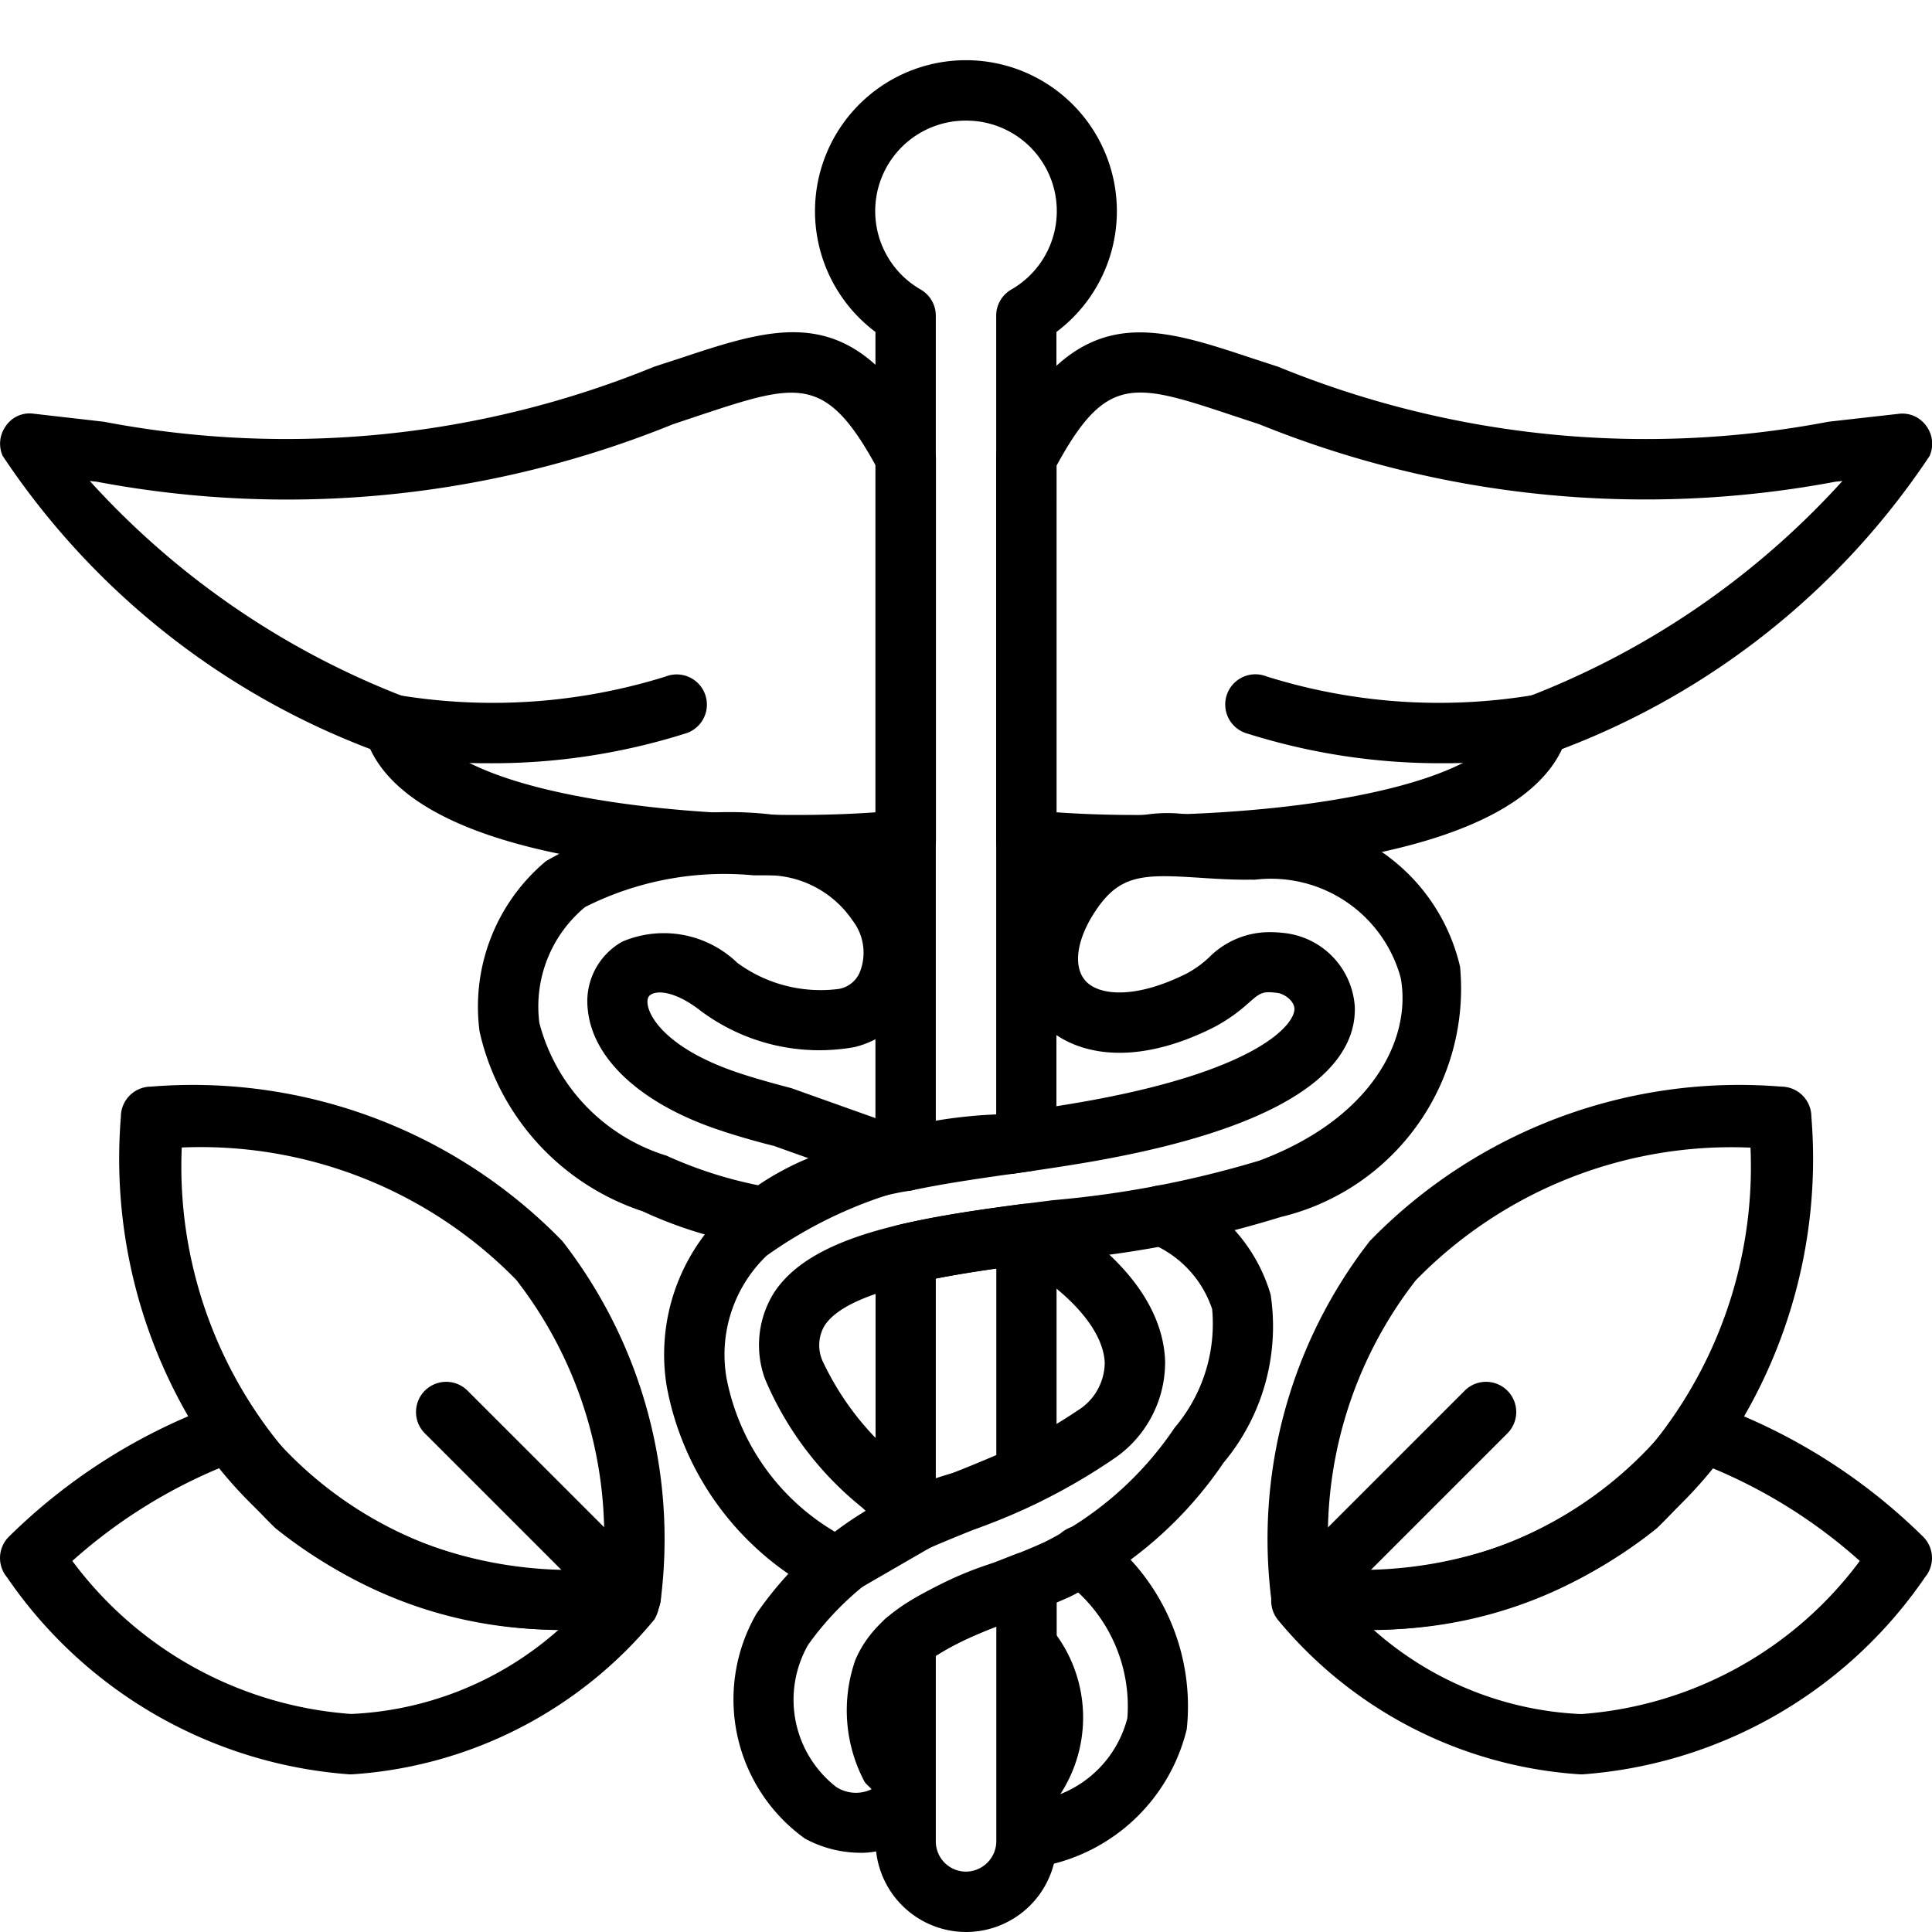
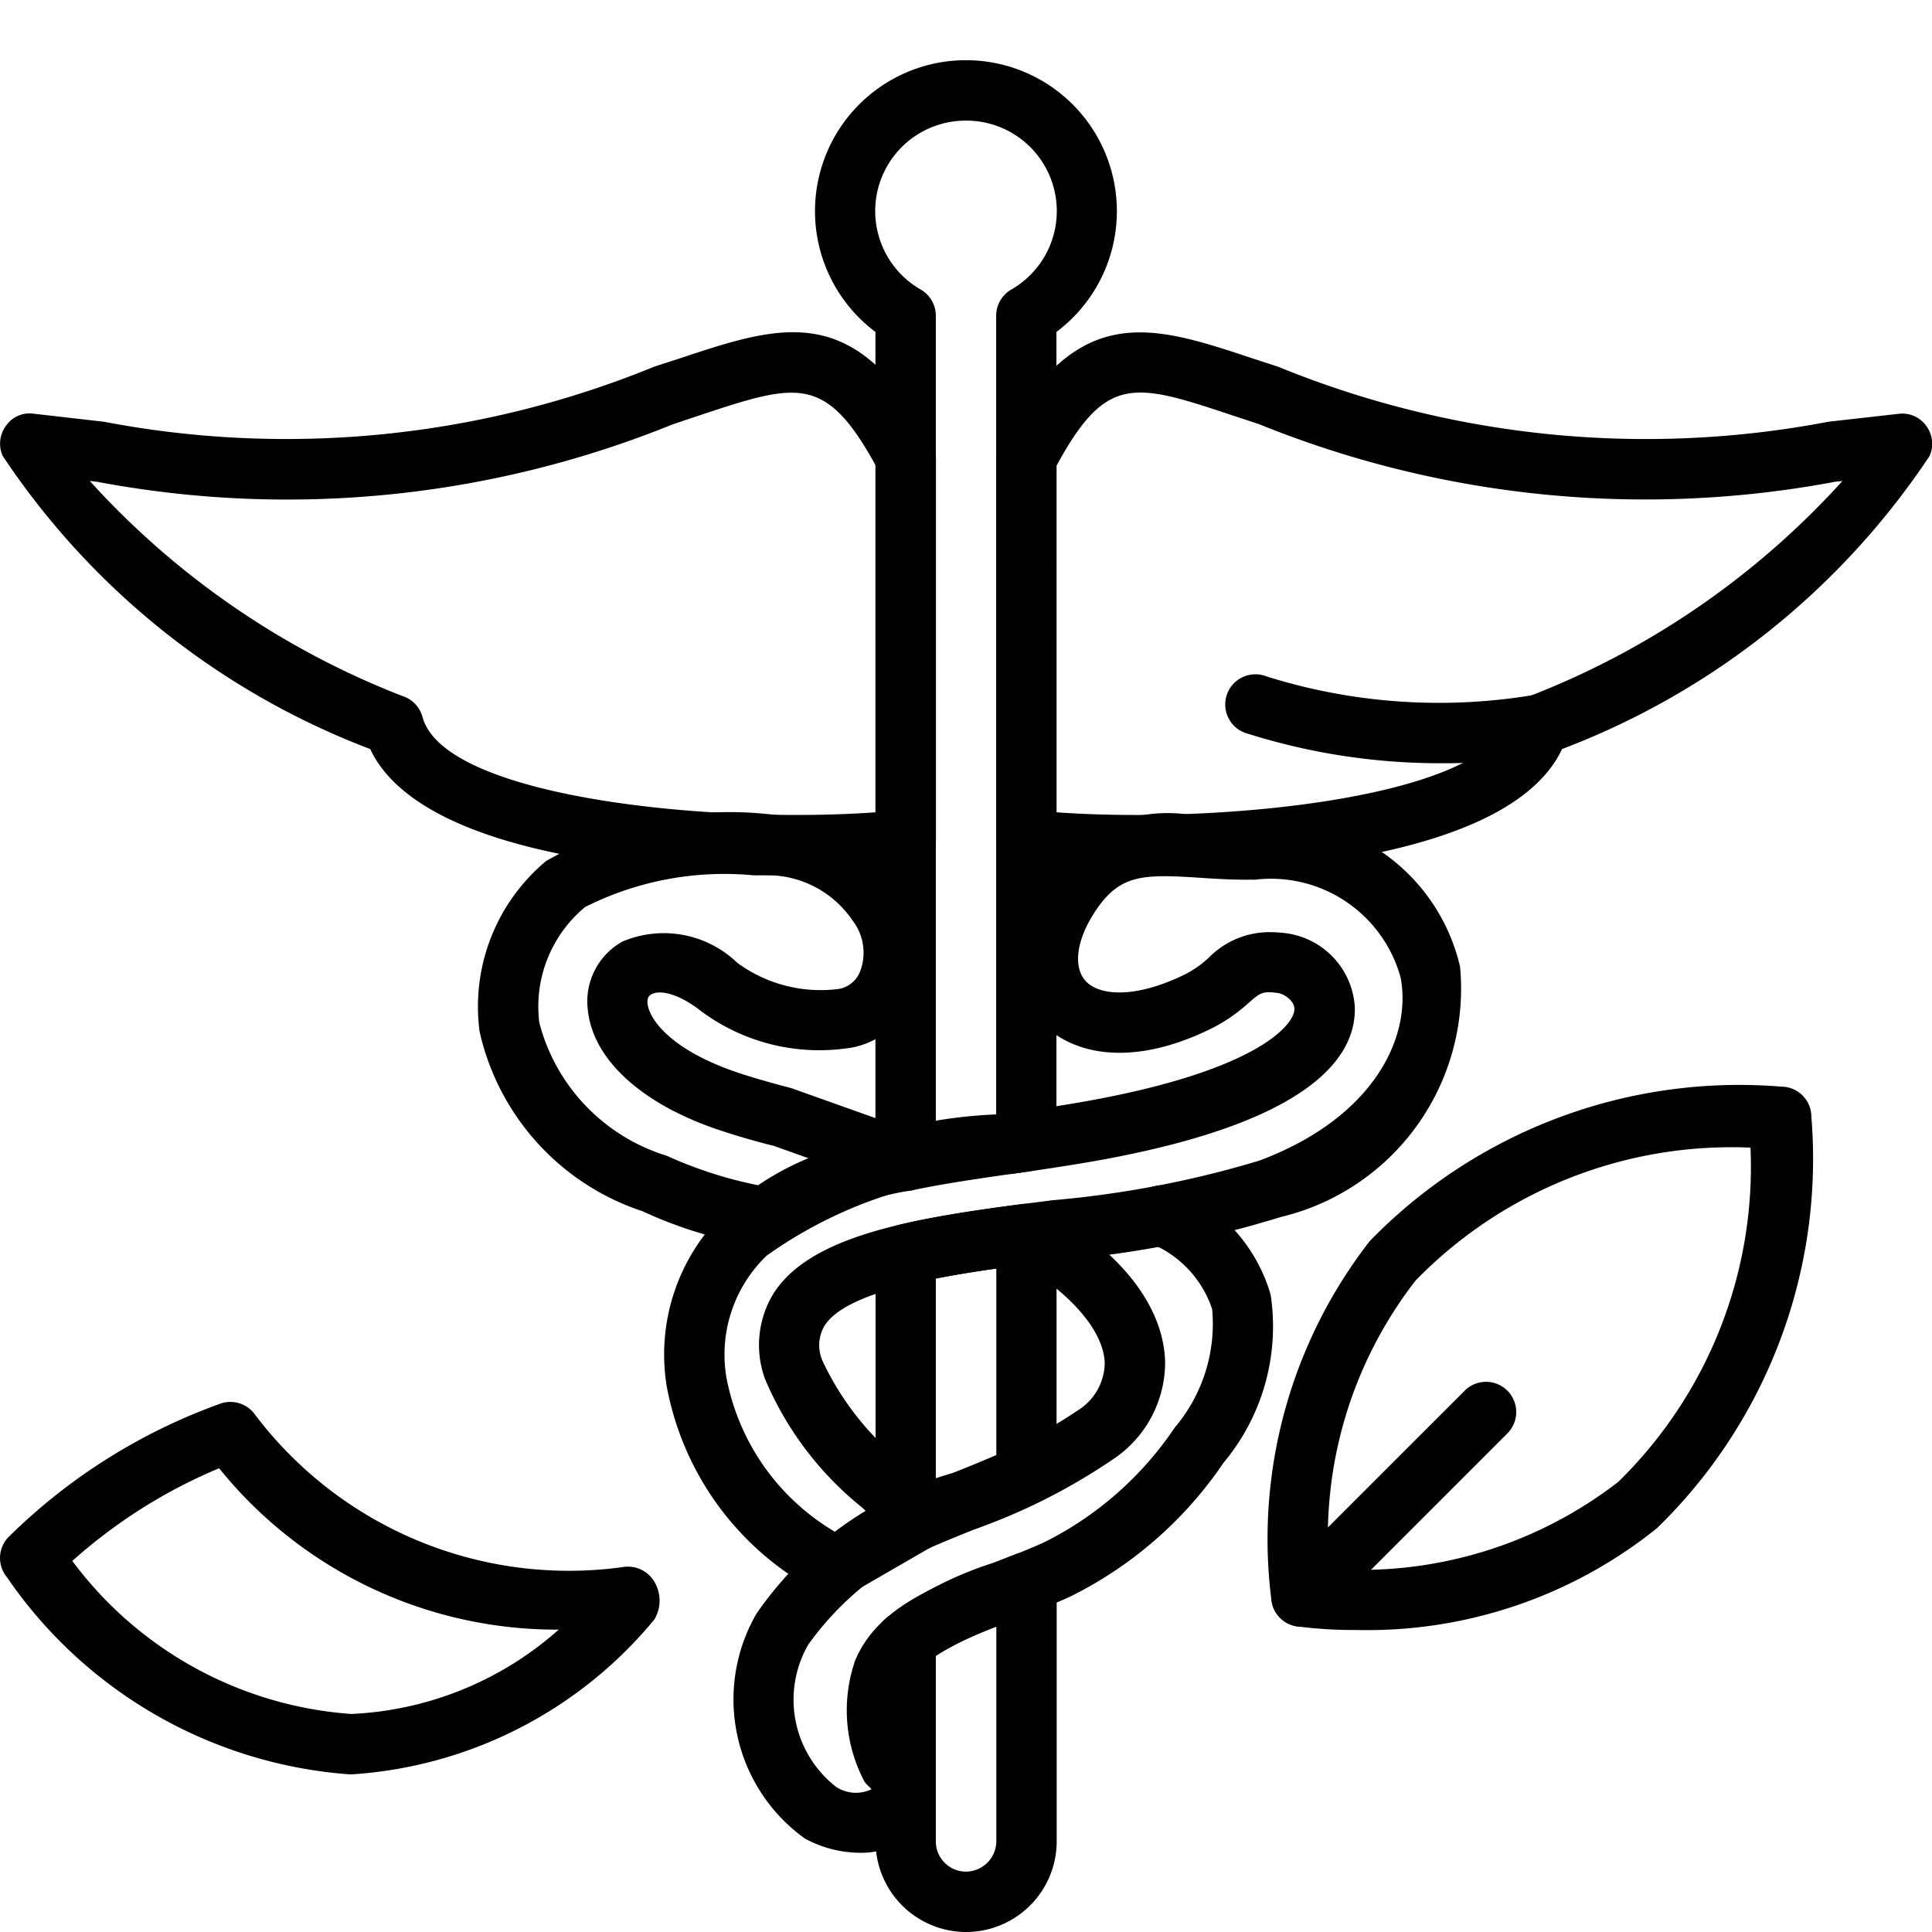
<svg xmlns="http://www.w3.org/2000/svg" viewBox="0 0 15.36 15.36">
  <defs>
    <style>.a{fill:none;}.b{clip-path:url(#a);}</style>
    <clipPath id="a">
      <rect class="a" width="15.36" height="15.36" />
    </clipPath>
  </defs>
  <title>tslaroadster-6</title>
  <g class="b">
    <path d="M6.337,6.954c-1.188,0-3.004-.17-3.394-.999A6.116,6.116,0,0,1,.021,3.624a.239.239,0,0,1,.026-.238.227.227,0,0,1,.22-.097L.826,3.353a7.727,7.727,0,0,0,4.376-.438L5.399,2.851c.815-.271,1.403-.465,2,.649a.368.368,0,0,1,.042.138v3.04a.239.239,0,0,1-.215.238C7.042,6.936,6.722,6.954,6.337,6.954Zm.863-.275h0ZM.714,3.824a6.556,6.556,0,0,0,2.481,1.708.242.242,0,0,1,.164.168c.173.647,2.319.851,3.602.758V3.699c-.401-.728-.625-.653-1.411-.393L5.35,3.373a8.155,8.155,0,0,1-4.58.457Z" />
-     <path d="M3.888,6.068a4.495,4.495,0,0,1-.805-.069.24.24,0,0,1-.192-.28.248.248,0,0,1,.28-.192,4.615,4.615,0,0,0,2.12-.148.24.24,0,1,1,.15.455A5.095,5.095,0,0,1,3.888,6.068Z" />
    <path d="M9.025,6.954c-.386,0-.706-.018-.89-.037a.239.239,0,0,1-.215-.238V3.64A.238.238,0,0,1,7.949,3.527C8.56,2.384,9.148,2.58,9.963,2.851l.197.064A7.723,7.723,0,0,0,14.536,3.353l.559-.063a.233.233,0,0,1,.22.097.239.239,0,0,1,.026.238,6.112,6.112,0,0,1-2.922,2.33C12.03,6.784,10.214,6.954,9.025,6.954Zm-.625-.496c1.287.093,3.43-.11,3.603-.758a.242.242,0,0,1,.164-.168,6.549,6.549,0,0,0,2.481-1.708l-.057.006a8.17,8.17,0,0,1-4.579-.457l-.2-.066c-.793-.264-1.014-.337-1.412.395Z" />
-     <path d="M11.473,6.068a5.093,5.093,0,0,1-1.553-.235.24.24,0,1,1,.15-.455,4.576,4.576,0,0,0,2.12.148.248.248,0,0,1,.28.192.24.24,0,0,1-.192.28A4.495,4.495,0,0,1,11.473,6.068Z" />
-     <path d="M8.205,14.849a.24.24,0,0,1-.097-.46l-.005-.002a.239.239,0,0,1-.111-.32c.21-.433.156-.589-.007-.82a.24.24,0,1,1,.392-.277A1.117,1.117,0,0,1,8.43,14.264a.888.888,0,0,0,.533-.605A1.237,1.237,0,0,0,8.452,12.562a.24.24,0,1,1,.299-.375,1.716,1.716,0,0,1,.684,1.561,1.458,1.458,0,0,1-1.158,1.091A.254.254,0,0,1,8.205,14.849Z" />
+     <path d="M11.473,6.068a5.093,5.093,0,0,1-1.553-.235.24.24,0,1,1,.15-.455,4.576,4.576,0,0,0,2.12.148.248.248,0,0,1,.28.192.24.24,0,0,1-.192.28A4.495,4.495,0,0,1,11.473,6.068" />
    <path d="M6.089,9.914l-.024-.002a3.372,3.372,0,0,1-.956-.282A1.955,1.955,0,0,1,3.813,8.202a1.507,1.507,0,0,1,.528-1.356A2.927,2.927,0,0,1,6.171,6.48a1.305,1.305,0,0,1,1.007.572.895.895,0,0,1,.102.857.699.699,0,0,1-.488.416,1.577,1.577,0,0,1-1.226-.292c-.176-.137-.323-.165-.389-.127-.009.005-.034.019-.029.072.012.122.183.377.749.56.116.038.275.082.394.113l.988.352a.24.24,0,0,1-.032.461,2.478,2.478,0,0,0-1.016.4A.243.243,0,0,1,6.089,9.914Zm-.089-2.954a2.459,2.459,0,0,0-1.348.251,1.027,1.027,0,0,0-.364.921A1.502,1.502,0,0,0,5.299,9.188a3.352,3.352,0,0,0,.728.235,2.254,2.254,0,0,1,.4-.215L6.152,9.11c-.108-.026-.278-.074-.401-.115-.636-.204-1.04-.567-1.078-.97a.544.544,0,0,1,.275-.539.842.842,0,0,1,.914.169,1.12,1.12,0,0,0,.809.207A.222.222,0,0,0,6.837,7.726a.418.418,0,0,0-.059-.408.82.82,0,0,0-.61-.357C6.116,6.959,6.059,6.959,5.999,6.959Z" />
    <path d="M7.681,15.36a.721.721,0,0,1-.72-.72V13.047a.241.241,0,0,1,.081-.18,2.814,2.814,0,0,1,.859-.443l.171-.067a.24.24,0,0,1,.329.223v2.061A.721.721,0,0,1,7.681,15.36Zm-.241-2.195v1.476a.24.24,0,0,0,.24.239.243.243,0,0,0,.241-.239v-1.709A2.564,2.564,0,0,0,7.44,13.164Zm-.146-.837a.242.242,0,0,1-.199-.105c-.02-.022-.042-.045-.065-.068a.239.239,0,0,1-.069-.169V9.971a.24.24,0,0,1,.185-.233c.309-.073.655-.123.983-.166a.247.247,0,0,1,.189.058A.241.241,0,0,1,8.4,9.81v1.913a.241.241,0,0,1-.138.218c-.168.078-.339.147-.508.215-.123.05-.245.099-.364.151A.241.241,0,0,1,7.294,12.328Zm.146-2.162v1.6c.045-.019.09-.036.135-.055.115-.046.23-.093.346-.143V10.085C7.76,10.108,7.596,10.134,7.44,10.165ZM7.2,9.469a.24.24,0,0,1-.24-.24V2.639a1.2,1.2,0,1,1,1.439,0V9.074a.24.24,0,0,1-.205.237l-.174.025c-.266.038-.526.076-.772.128A.281.281,0,0,1,7.2,9.469Zm.96-.396h0Zm-.48-8.114a.719.719,0,0,0-.36,1.343.24.24,0,0,1,.12.208V8.94c.157-.026.317-.05.48-.074V2.51a.24.24,0,0,1,.12-.208A.719.719,0,0,0,7.68.959Z" />
    <path d="M6.828,14.73a.928.928,0,0,1-.429-.113,1.362,1.362,0,0,1-.386-1.786,2.833,2.833,0,0,1,1.568-1.122,4.441,4.441,0,0,0,.985-.494.452.452,0,0,0,.217-.377c-.007-.236-.229-.513-.611-.758a.24.24,0,0,1,.26-.404c.671.433.822.862.831,1.147a.926.926,0,0,1-.413.778,4.782,4.782,0,0,1-1.089.553,2.395,2.395,0,0,0-1.335.921.879.879,0,0,0,.221,1.131.287.287,0,0,0,.282.019c-.015-.019-.05-.045-.059-.066a1.211,1.211,0,0,1-.07-.961c.176-.414.623-.587,1.096-.771.135-.052.273-.105.407-.166a2.703,2.703,0,0,0,1.037-.912,1.275,1.275,0,0,0,.297-.941.858.858,0,0,0-.505-.529A.24.24,0,0,1,9.345,9.448a1.312,1.312,0,0,1,.757.845,1.689,1.689,0,0,1-.375,1.337,3.164,3.164,0,0,1-1.228,1.068c-.143.064-.289.121-.432.177-.375.146-.73.282-.827.51a.761.761,0,0,0,.06.56.465.465,0,0,1,.001.582A.604.604,0,0,1,6.828,14.73Z" />
    <path d="M6.649,12.701A.243.243,0,0,1,6.536,12.672,2.326,2.326,0,0,1,5.3,11.018a1.569,1.569,0,0,1,.459-1.378,3.814,3.814,0,0,1,2.22-.782c.2-.029.403-.059.606-.094C9.998,8.519,10.296,8.143,10.291,8.019c-.002-.064-.084-.12-.137-.125-.12-.016-.137.001-.23.082a1.311,1.311,0,0,1-.277.193c-.681.342-1.161.196-1.38-.056a.925.925,0,0,1,.052-1.154,1.184,1.184,0,0,1,1.243-.461c.12.009.242.012.387.015h.027A1.524,1.524,0,0,1,11.608,7.686,1.867,1.867,0,0,1,10.181,9.676a8.355,8.355,0,0,1-1.75.342c-.786.1-1.676.212-1.876.522a.308.308,0,0,0-.015.281,2.278,2.278,0,0,0,.644.814c.113.106.216.205.293.293a.24.24,0,0,1-.062.365l-.647.374A.24.24,0,0,1,6.649,12.701Zm3.453-5.29a.945.945,0,0,1,.101.006.631.631,0,0,1,.568.586c.014.394-.339.928-2.103,1.234-.208.036-.416.066-.621.096A3.505,3.505,0,0,0,6.095,9.983a1.091,1.091,0,0,0-.32.967A1.817,1.817,0,0,0,6.648,12.184l.258-.15c-.017-.016-.034-.032-.051-.048a2.611,2.611,0,0,1-.773-1.023.785.785,0,0,1,.07-.683c.321-.497,1.243-.614,2.219-.738A8.098,8.098,0,0,0,10.013,9.227c.9-.337,1.212-.972,1.123-1.453a1.069,1.069,0,0,0-1.16-.78c-.024,0-.042-.001-.062,0-.135,0-.263-.008-.382-.016-.437-.028-.624-.028-.815.253-.156.228-.19.449-.088.566.106.119.394.148.803-.056a.828.828,0,0,0,.18-.129A.676.676,0,0,1,10.102,7.411Z" />
-     <path d="M12.577,14.107l-.024-.001a3.402,3.402,0,0,1-2.395-1.23.242.242,0,0,1-.014-.279.306.306,0,0,1,.253-.14,3.137,3.137,0,0,0,2.931-1.204.237.237,0,0,1,.273-.096,4.609,4.609,0,0,1,1.682,1.054.239.239,0,0,1,.022.328A3.619,3.619,0,0,1,12.577,14.107Zm-1.657-1.15a2.658,2.658,0,0,0,1.641.67h.015A3.032,3.032,0,0,0,14.786,12.41a4.134,4.134,0,0,0-1.167-.736A3.444,3.444,0,0,1,10.92,12.956Z" />
    <path d="M10.789,12.959a3.518,3.518,0,0,1-.479-.029.24.24,0,0,1-.201-.201,3.857,3.857,0,0,1,.781-2.862A4.096,4.096,0,0,1,14.161,8.639a.24.24,0,0,1,.24.24,4.094,4.094,0,0,1-1.227,3.27A3.674,3.674,0,0,1,10.789,12.959Zm-.222-.487a3.349,3.349,0,0,0,2.298-.69,3.504,3.504,0,0,0,1.052-2.658,3.506,3.506,0,0,0-2.662,1.056A3.315,3.315,0,0,0,10.567,12.472Z" />
    <path d="M10.347,12.933a.238.238,0,0,1-.169-.07.24.24,0,0,1,0-.34l1.467-1.467a.24.24,0,0,1,.339.34l-1.467,1.467A.238.238,0,0,1,10.347,12.933Z" />
    <path d="M2.784,14.107A3.619,3.619,0,0,1,.055,12.539a.239.239,0,0,1,.022-.328,4.609,4.609,0,0,1,1.682-1.054.241.241,0,0,1,.273.096,3.129,3.129,0,0,0,2.932,1.204.244.244,0,0,1,.234.111.292.292,0,0,1,.004.308,3.402,3.402,0,0,1-2.395,1.23ZM.575,12.41A3.032,3.032,0,0,0,2.784,13.626h.019a2.658,2.658,0,0,0,1.639-.67,3.447,3.447,0,0,1-2.7-1.283A4.145,4.145,0,0,0,.575,12.41Z" />
-     <path d="M4.572,12.959a3.673,3.673,0,0,1-2.384-.811A4.094,4.094,0,0,1,.961,8.879.24.24,0,0,1,1.2,8.639,4.096,4.096,0,0,1,4.471,9.867a3.858,3.858,0,0,1,.781,2.862.24.24,0,0,1-.201.201A3.518,3.518,0,0,1,4.572,12.959ZM1.445,9.123a3.503,3.503,0,0,0,1.056,2.661,3.331,3.331,0,0,0,2.293.688,3.326,3.326,0,0,0-.69-2.297A3.509,3.509,0,0,0,1.445,9.123Z" />
-     <path d="M5.014,12.933a.238.238,0,0,1-.169-.07l-1.467-1.467a.24.24,0,0,1,.339-.34l1.467,1.467a.24.24,0,0,1,0,.34A.238.238,0,0,1,5.014,12.933Z" />
  </g>
</svg>